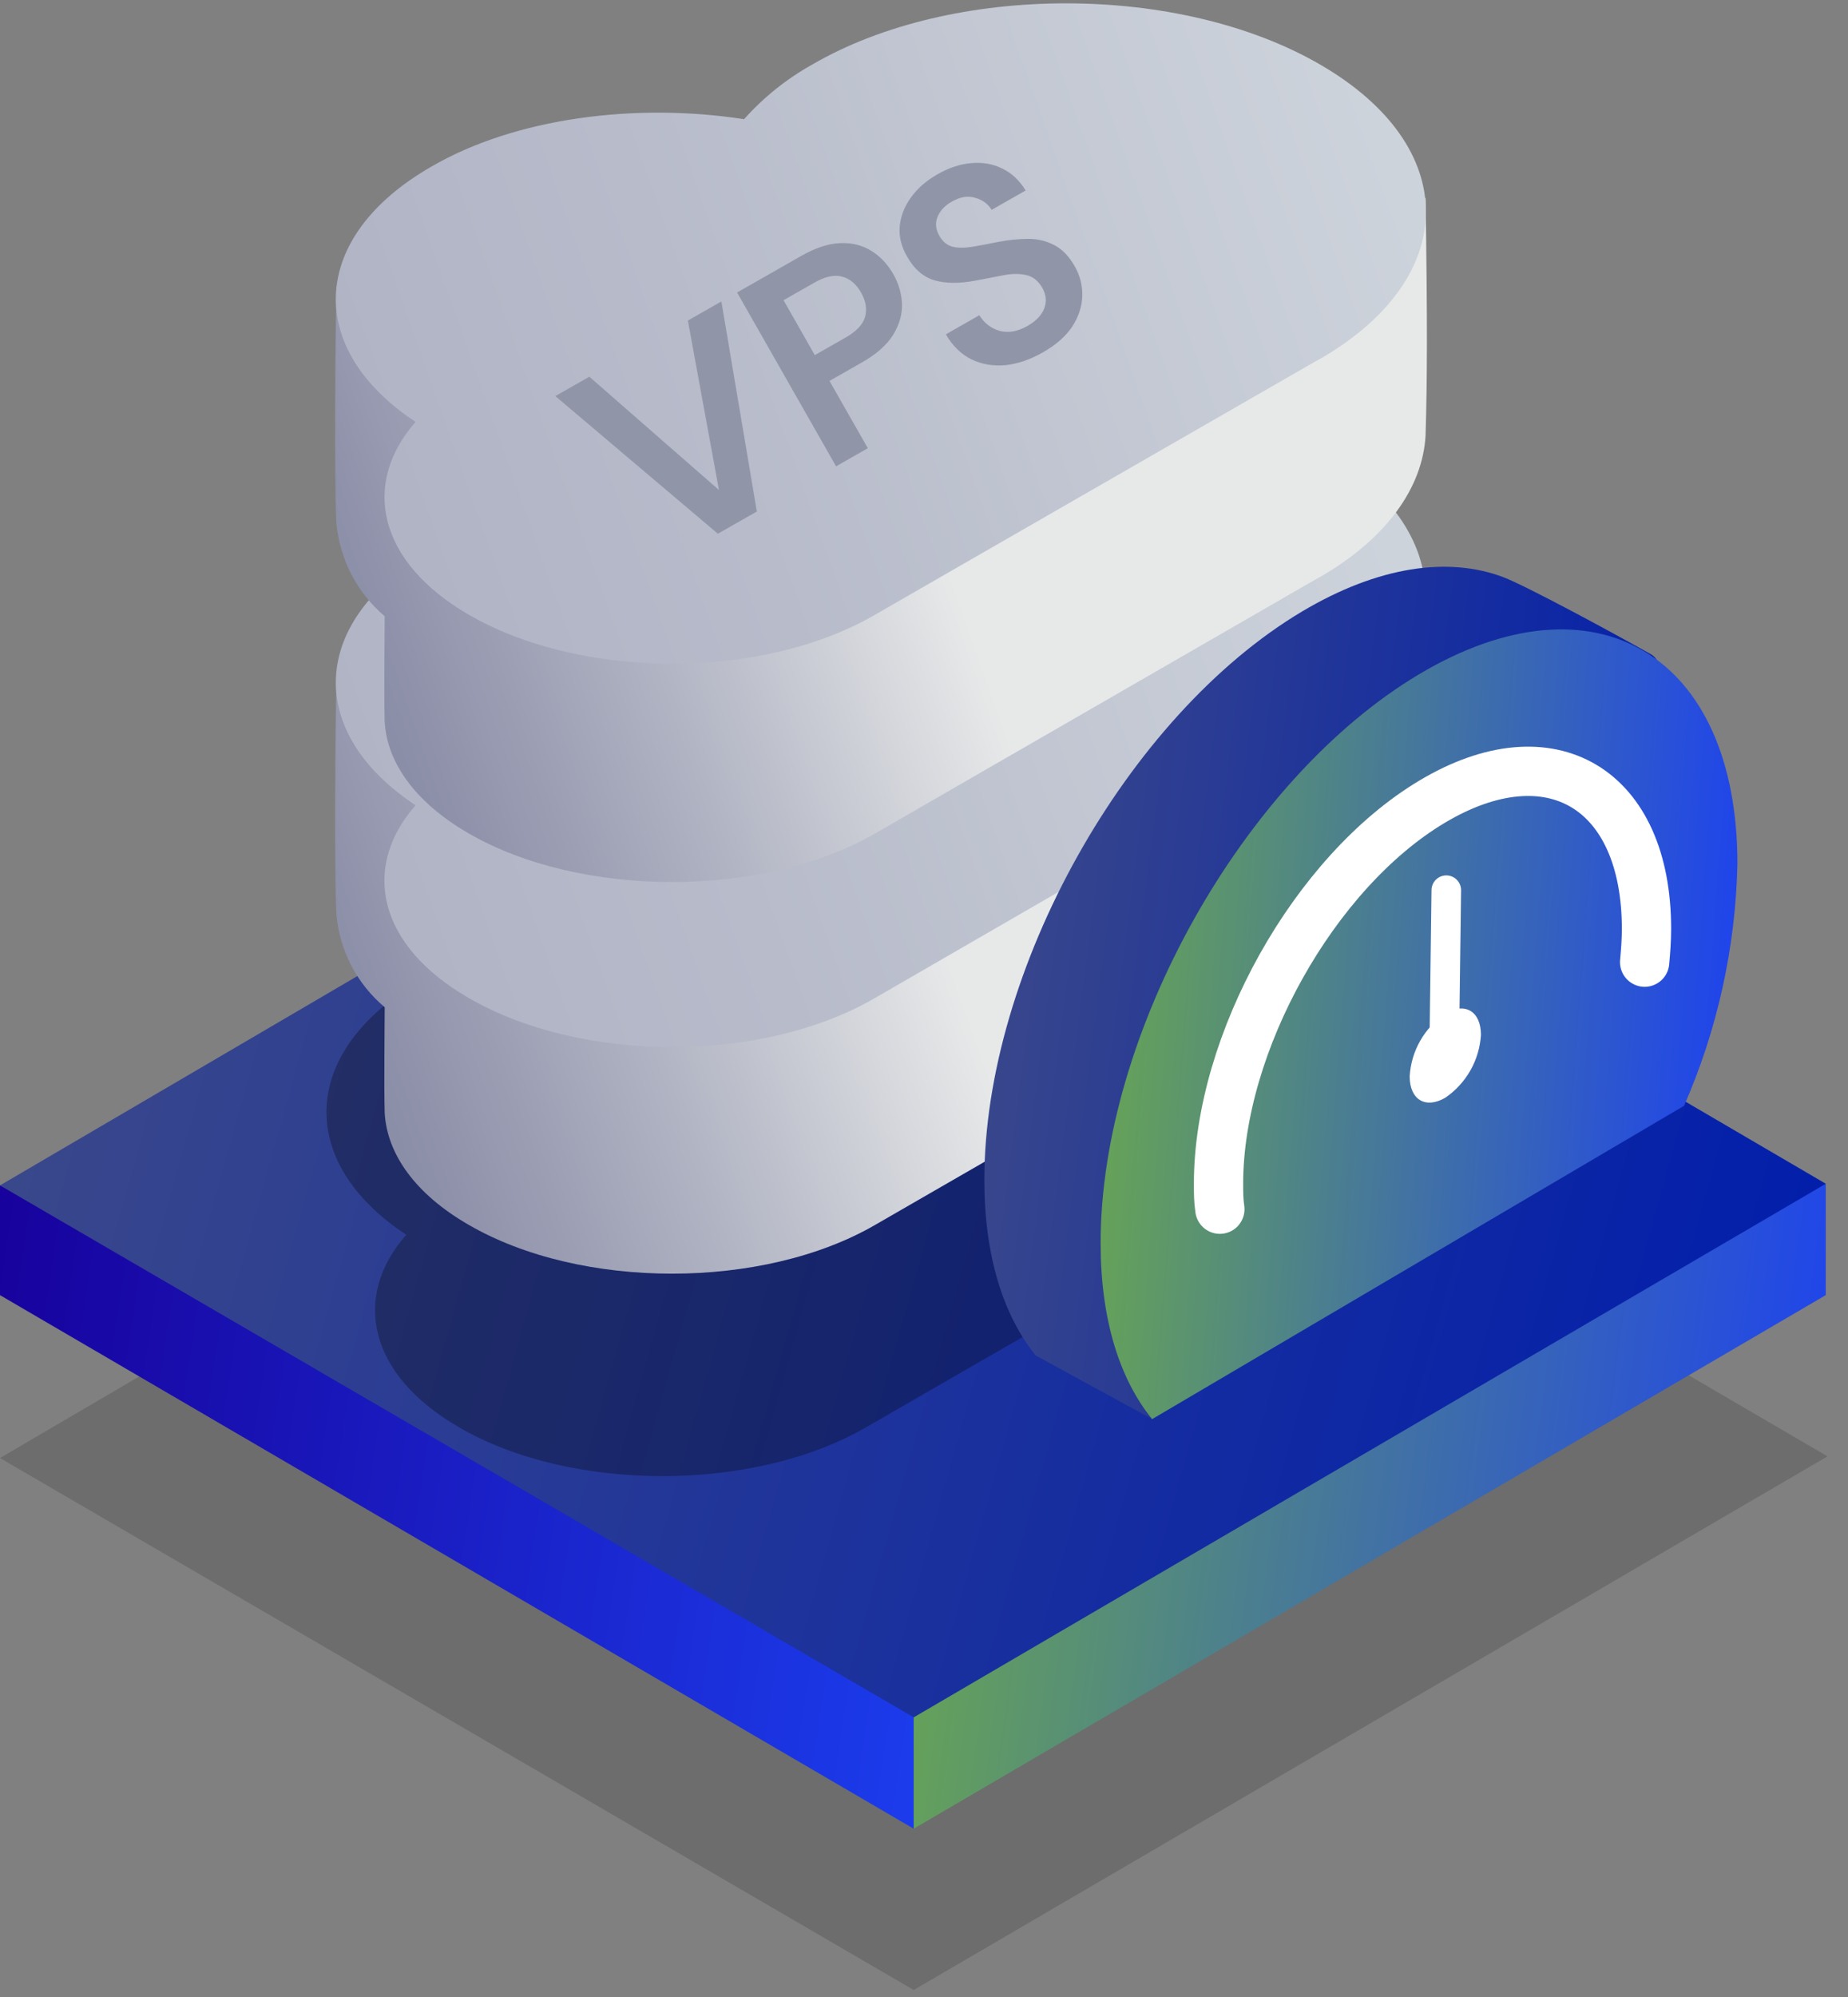
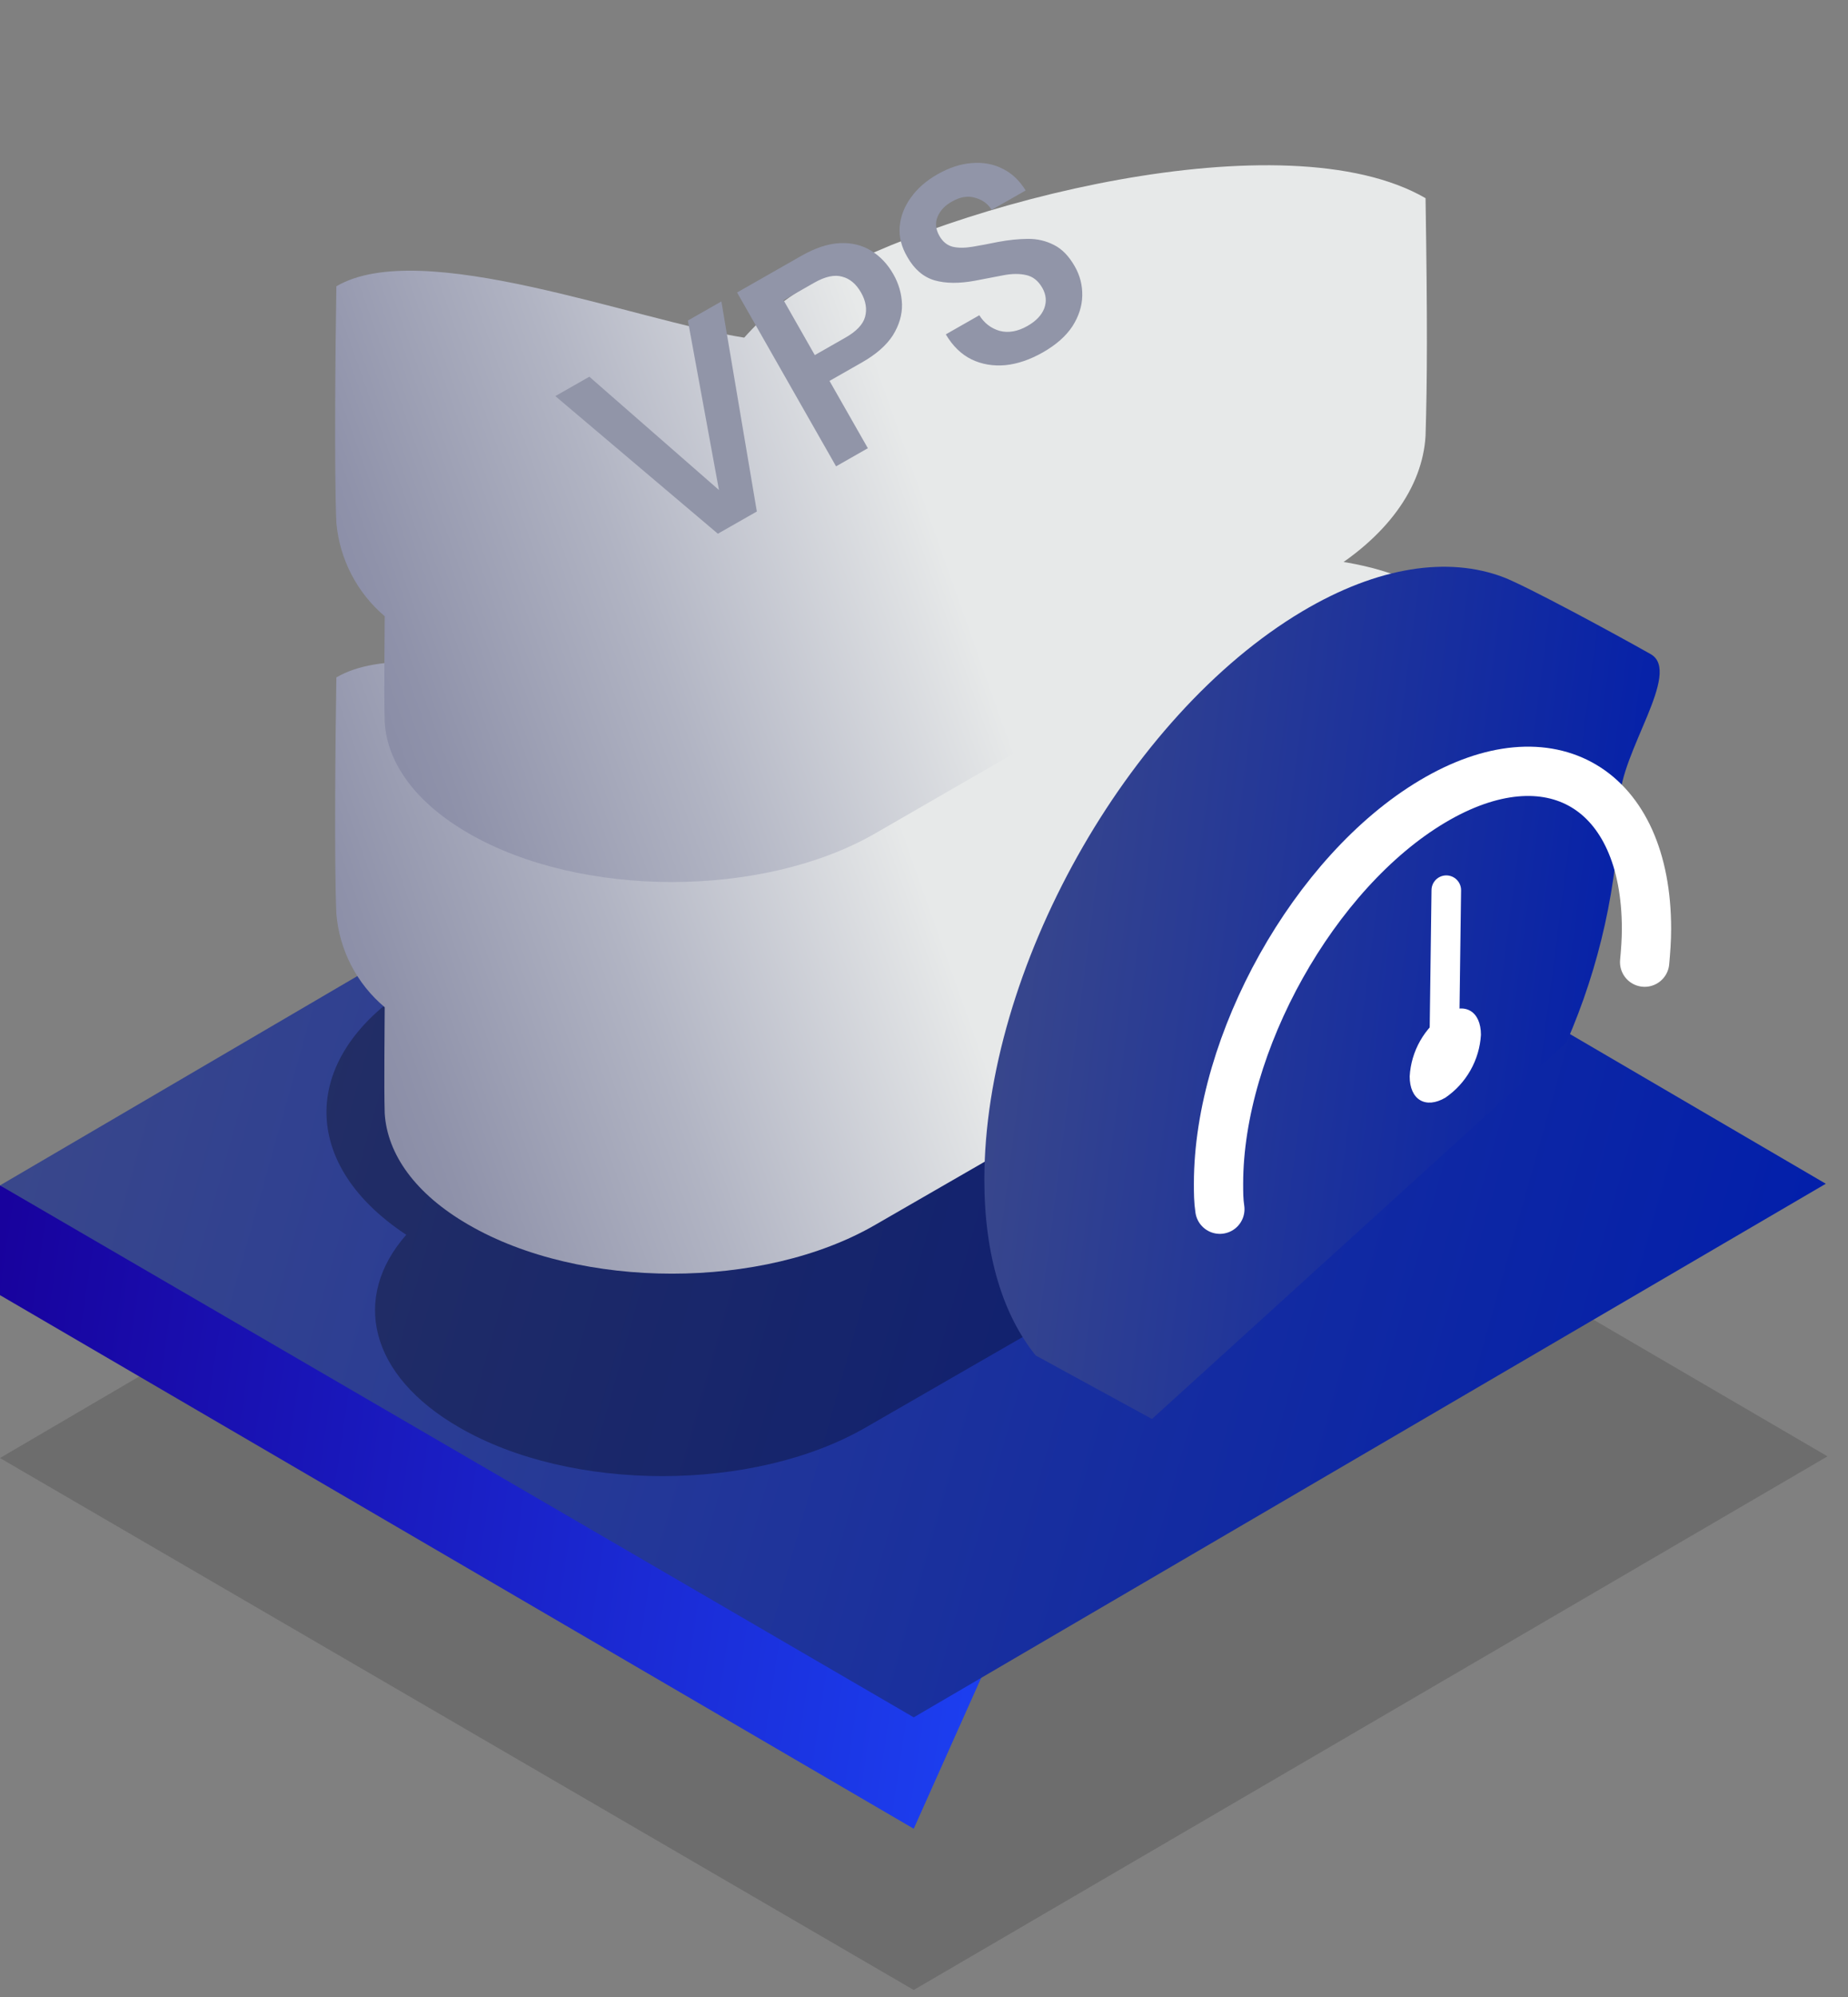
<svg xmlns="http://www.w3.org/2000/svg" width="75" height="81" viewBox="0 0 75 81" fill="none">
  <rect x="0" y="0" width="75" height="81" fill="#808080" stroke="none" />
  <path opacity="0.15" d="M0 59.139L37.083 80.715L74.167 59.071L37.083 37.428L0 59.139Z" fill="url(#paint0_linear_1839_2275)" />
  <path d="M40.792 65.882L0 48.081V52.532L37.083 74.175L40.792 65.882Z" fill="url(#paint1_linear_1839_2275)" />
-   <path d="M74.098 52.531V48.014L37.082 62.443V74.174L74.098 52.531Z" fill="url(#paint2_linear_1839_2275)" />
  <path d="M0 48.081L37.083 69.657L74.099 48.014L37.083 26.371L0 48.081Z" fill="url(#paint3_linear_1839_2275)" />
  <path opacity="0.3" fill-rule="evenodd" clip-rule="evenodd" d="M53.194 47.502L52.931 47.65L35.137 57.898C30.579 60.528 23.19 60.535 18.639 57.898C14.971 55.788 14.256 52.619 16.488 50.084C11.977 47.117 12.179 42.593 17.095 39.755C20.54 37.732 25.422 37.111 29.818 37.792C30.6 36.902 31.531 36.154 32.569 35.581C38.266 32.291 47.496 32.291 53.2 35.581C58.904 38.871 58.891 44.191 53.194 47.502Z" fill="url(#paint4_linear_1839_2275)" />
  <path fill-rule="evenodd" clip-rule="evenodd" d="M53.62 39.256L53.35 39.404L35.524 49.679C30.966 52.322 23.576 52.322 19.018 49.679C16.854 48.432 15.714 46.814 15.613 45.155C15.579 44.002 15.613 41.703 15.613 40.854C15.052 40.383 14.589 39.806 14.252 39.156C13.916 38.505 13.711 37.794 13.651 37.064C13.563 35.042 13.611 30.046 13.651 27.477C17.096 25.454 25.788 28.866 30.204 29.553C30.994 28.668 31.926 27.921 32.961 27.342C38.659 24.052 52.164 20.599 57.855 23.896C57.935 29 57.922 31.313 57.855 33.538C57.733 35.642 56.31 37.685 53.62 39.256Z" fill="url(#paint5_linear_1839_2275)" />
-   <path fill-rule="evenodd" clip-rule="evenodd" d="M53.572 30.052L53.309 30.201L35.516 40.476C30.958 43.133 23.596 43.133 19.018 40.476C15.35 38.366 14.635 35.197 16.867 32.662C12.356 29.688 12.558 25.171 17.474 22.325C20.919 20.343 25.807 19.689 30.19 20.37C30.979 19.491 31.911 18.753 32.947 18.186C38.645 14.895 47.875 14.889 53.579 18.186C59.283 21.483 59.27 26.762 53.572 30.052Z" fill="url(#paint6_linear_1839_2275)" />
  <path fill-rule="evenodd" clip-rule="evenodd" d="M53.62 23.377L53.35 23.526L35.524 33.801C30.966 36.431 23.576 36.437 19.018 33.801C16.847 32.547 15.714 30.936 15.613 29.29C15.579 28.144 15.613 25.838 15.613 24.995C14.487 24.039 13.782 22.678 13.651 21.206C13.563 19.183 13.611 14.187 13.651 11.612C17.096 9.589 25.788 13.007 30.204 13.695C30.99 12.806 31.923 12.058 32.961 11.484C38.659 8.187 52.164 4.741 57.855 8.038C57.935 13.142 57.922 15.455 57.855 17.68C57.733 19.756 56.31 21.806 53.62 23.377Z" fill="url(#paint7_linear_1839_2275)" />
-   <path fill-rule="evenodd" clip-rule="evenodd" d="M53.62 14.531L53.35 14.679L35.523 24.928C30.965 27.584 23.596 27.584 19.018 24.928C15.356 22.811 14.642 19.642 16.867 17.113C12.356 14.14 12.558 9.616 17.474 6.777C20.899 4.775 25.807 4.154 30.197 4.835C30.986 3.95 31.919 3.203 32.954 2.624C38.651 -0.694 47.868 -0.694 53.586 2.624C59.303 5.941 59.283 11.234 53.62 14.531Z" fill="url(#paint8_linear_1839_2275)" />
  <path fill-rule="evenodd" clip-rule="evenodd" d="M63.575 42.277C64.929 39.184 65.664 35.855 65.739 32.48C65.739 30.545 68.281 27.261 66.993 26.533C65.442 25.657 61.95 23.769 61.013 23.411C58.788 22.569 55.942 22.96 52.847 24.8C45.727 29.041 39.949 39.357 39.949 47.853C39.949 50.941 40.718 53.354 42.033 54.979L46.752 57.555L63.575 42.277Z" fill="url(#paint9_linear_1839_2275)" />
-   <path fill-rule="evenodd" clip-rule="evenodd" d="M68.347 44.852C69.703 41.754 70.438 38.422 70.512 35.041C70.512 26.546 64.727 23.101 57.593 27.348C50.46 31.596 44.668 41.919 44.668 50.421C44.668 53.516 45.437 55.936 46.758 57.561L68.347 44.852Z" fill="url(#paint10_linear_1839_2275)" />
  <path d="M66.747 39.026C66.788 38.575 66.822 38.13 66.822 37.678C66.822 31.967 62.931 29.654 58.137 32.507C53.343 35.358 49.453 42.31 49.453 48.014C49.453 48.371 49.453 48.688 49.507 49.046" stroke="white" stroke-width="2" stroke-linecap="round" stroke-linejoin="round" />
  <path d="M58.609 42.802L58.697 36.107" stroke="white" stroke-width="1.2" stroke-linecap="round" stroke-linejoin="round" />
  <path fill-rule="evenodd" clip-rule="evenodd" d="M58.661 41.11C59.456 40.631 60.103 41.022 60.103 41.973C60.073 42.48 59.927 42.973 59.677 43.414C59.427 43.856 59.079 44.235 58.661 44.522C57.858 44.993 57.211 44.609 57.211 43.658C57.24 43.151 57.386 42.657 57.638 42.215C57.889 41.773 58.239 41.395 58.661 41.11Z" fill="white" />
  <path d="M29.134 21.648L22.538 16.066L23.918 15.28L29.178 19.875L27.917 13.002L29.277 12.227L30.716 20.747L29.134 21.648ZM33.931 18.915L29.914 11.864L32.523 10.377C33.087 10.056 33.607 9.884 34.083 9.862C34.56 9.839 34.982 9.941 35.351 10.167C35.72 10.392 36.021 10.71 36.255 11.12C36.476 11.509 36.594 11.918 36.607 12.347C36.616 12.768 36.493 13.185 36.239 13.597C35.98 14.002 35.562 14.37 34.985 14.699L33.665 15.45L35.221 18.18L33.931 18.915ZM33.068 14.403L34.307 13.697C34.757 13.441 35.024 13.16 35.108 12.854C35.194 12.538 35.14 12.208 34.945 11.866C34.746 11.517 34.49 11.302 34.178 11.222C33.868 11.132 33.489 11.214 33.039 11.471L31.8 12.177L33.068 14.403ZM42.324 14.293C41.807 14.587 41.301 14.76 40.805 14.811C40.306 14.856 39.848 14.778 39.432 14.579C39.013 14.374 38.664 14.034 38.385 13.562L39.745 12.787C39.946 13.108 40.222 13.32 40.574 13.422C40.929 13.513 41.304 13.446 41.7 13.221C42.043 13.025 42.269 12.79 42.378 12.514C42.484 12.231 42.459 11.952 42.302 11.677C42.137 11.388 41.918 11.215 41.645 11.157C41.379 11.095 41.069 11.098 40.716 11.166C40.364 11.234 39.987 11.306 39.586 11.383C38.935 11.505 38.381 11.501 37.924 11.37C37.473 11.235 37.108 10.922 36.829 10.432C36.585 10.02 36.48 9.608 36.513 9.198C36.549 8.777 36.699 8.385 36.963 8.021C37.223 7.65 37.585 7.333 38.048 7.069C38.518 6.801 38.979 6.65 39.431 6.615C39.889 6.576 40.305 6.65 40.679 6.838C41.059 7.021 41.374 7.317 41.625 7.726L40.245 8.512C40.097 8.268 39.875 8.105 39.58 8.024C39.288 7.933 38.977 7.981 38.648 8.168C38.362 8.322 38.164 8.528 38.053 8.787C37.946 9.035 37.97 9.297 38.127 9.572C38.261 9.807 38.442 9.953 38.67 10.01C38.894 10.06 39.161 10.06 39.47 10.008C39.778 9.957 40.128 9.891 40.518 9.811C40.936 9.733 41.336 9.692 41.716 9.689C42.097 9.686 42.451 9.768 42.779 9.938C43.102 10.1 43.383 10.389 43.62 10.806C43.831 11.175 43.932 11.571 43.923 11.994C43.915 12.417 43.782 12.831 43.523 13.236C43.261 13.634 42.862 13.986 42.324 14.293Z" fill="#9195A8" />
  <defs>
    <linearGradient id="paint0_linear_1839_2275" x1="59.96" y1="75.658" x2="15.171" y2="43.254" gradientUnits="userSpaceOnUse">
      <stop />
      <stop offset="1" />
    </linearGradient>
    <linearGradient id="paint1_linear_1839_2275" x1="-2.84761e-07" y1="49.991" x2="42.639" y2="56.352" gradientUnits="userSpaceOnUse">
      <stop stop-color="#18029D" />
      <stop offset="1" stop-color="#1C40F2" />
    </linearGradient>
    <linearGradient id="paint2_linear_1839_2275" x1="37.082" y1="49.928" x2="75.947" y2="55.178" gradientUnits="userSpaceOnUse">
      <stop stop-color="#6AA84F" />
      <stop offset="1" stop-color="#1C40F2" />
    </linearGradient>
    <linearGradient id="paint3_linear_1839_2275" x1="74.099" y1="60.487" x2="-2.345" y2="39.055" gradientUnits="userSpaceOnUse">
      <stop stop-color="#001DAC" />
      <stop offset="1" stop-color="#3D4A89" />
    </linearGradient>
    <linearGradient id="paint4_linear_1839_2275" x1="64.622" y1="35.156" x2="37.369" y2="44.818" gradientUnits="userSpaceOnUse">
      <stop />
      <stop offset="1" />
    </linearGradient>
    <linearGradient id="paint5_linear_1839_2275" x1="55.879" y1="27.571" x2="10.759" y2="43.551" gradientUnits="userSpaceOnUse">
      <stop offset="0.42" stop-color="#E7E9E9" />
      <stop offset="0.68" stop-color="#B1B4C3" />
      <stop offset="0.88" stop-color="#8F92AA" />
      <stop offset="0.99" stop-color="#8285A1" />
    </linearGradient>
    <linearGradient id="paint6_linear_1839_2275" x1="55.993" y1="20.943" x2="8.971" y2="37.597" gradientUnits="userSpaceOnUse">
      <stop stop-color="#CDD3DB" />
      <stop offset="0.59" stop-color="#B7BBCA" />
      <stop offset="1" stop-color="#ACB0C2" />
    </linearGradient>
    <linearGradient id="paint7_linear_1839_2275" x1="55.879" y1="11.699" x2="10.765" y2="27.679" gradientUnits="userSpaceOnUse">
      <stop offset="0.42" stop-color="#E7E9E9" />
      <stop offset="0.68" stop-color="#B1B4C3" />
      <stop offset="0.88" stop-color="#8F92AA" />
      <stop offset="0.99" stop-color="#8285A1" />
    </linearGradient>
    <linearGradient id="paint8_linear_1839_2275" x1="55.993" y1="5.388" x2="8.965" y2="22.049" gradientUnits="userSpaceOnUse">
      <stop stop-color="#CDD3DB" />
      <stop offset="0.59" stop-color="#B7BBCA" />
      <stop offset="1" stop-color="#ACB0C2" />
    </linearGradient>
    <linearGradient id="paint9_linear_1839_2275" x1="67.357" y1="50.232" x2="37.365" y2="46.337" gradientUnits="userSpaceOnUse">
      <stop stop-color="#001DAC" />
      <stop offset="1" stop-color="#3D4A89" />
    </linearGradient>
    <linearGradient id="paint10_linear_1839_2275" x1="44.668" y1="27.873" x2="72.135" y2="29.989" gradientUnits="userSpaceOnUse">
      <stop stop-color="#6AA84F" />
      <stop offset="1" stop-color="#1C40F2" />
    </linearGradient>
  </defs>
</svg>